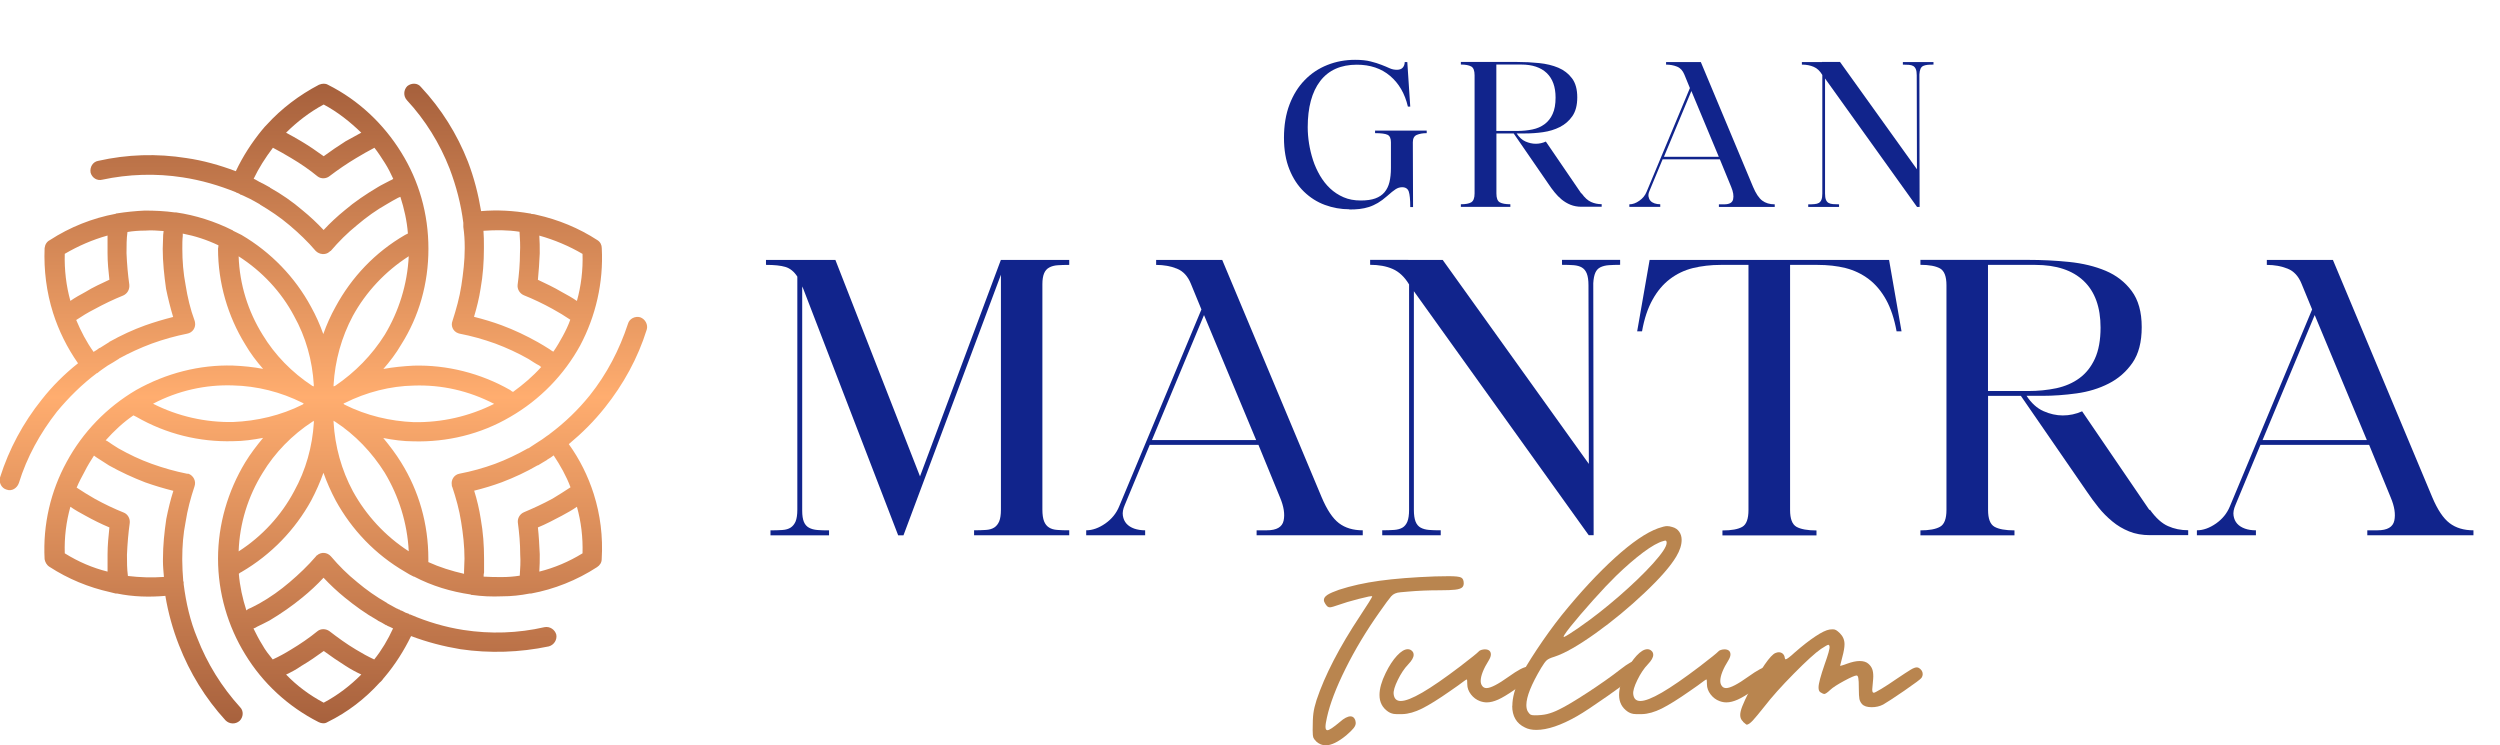
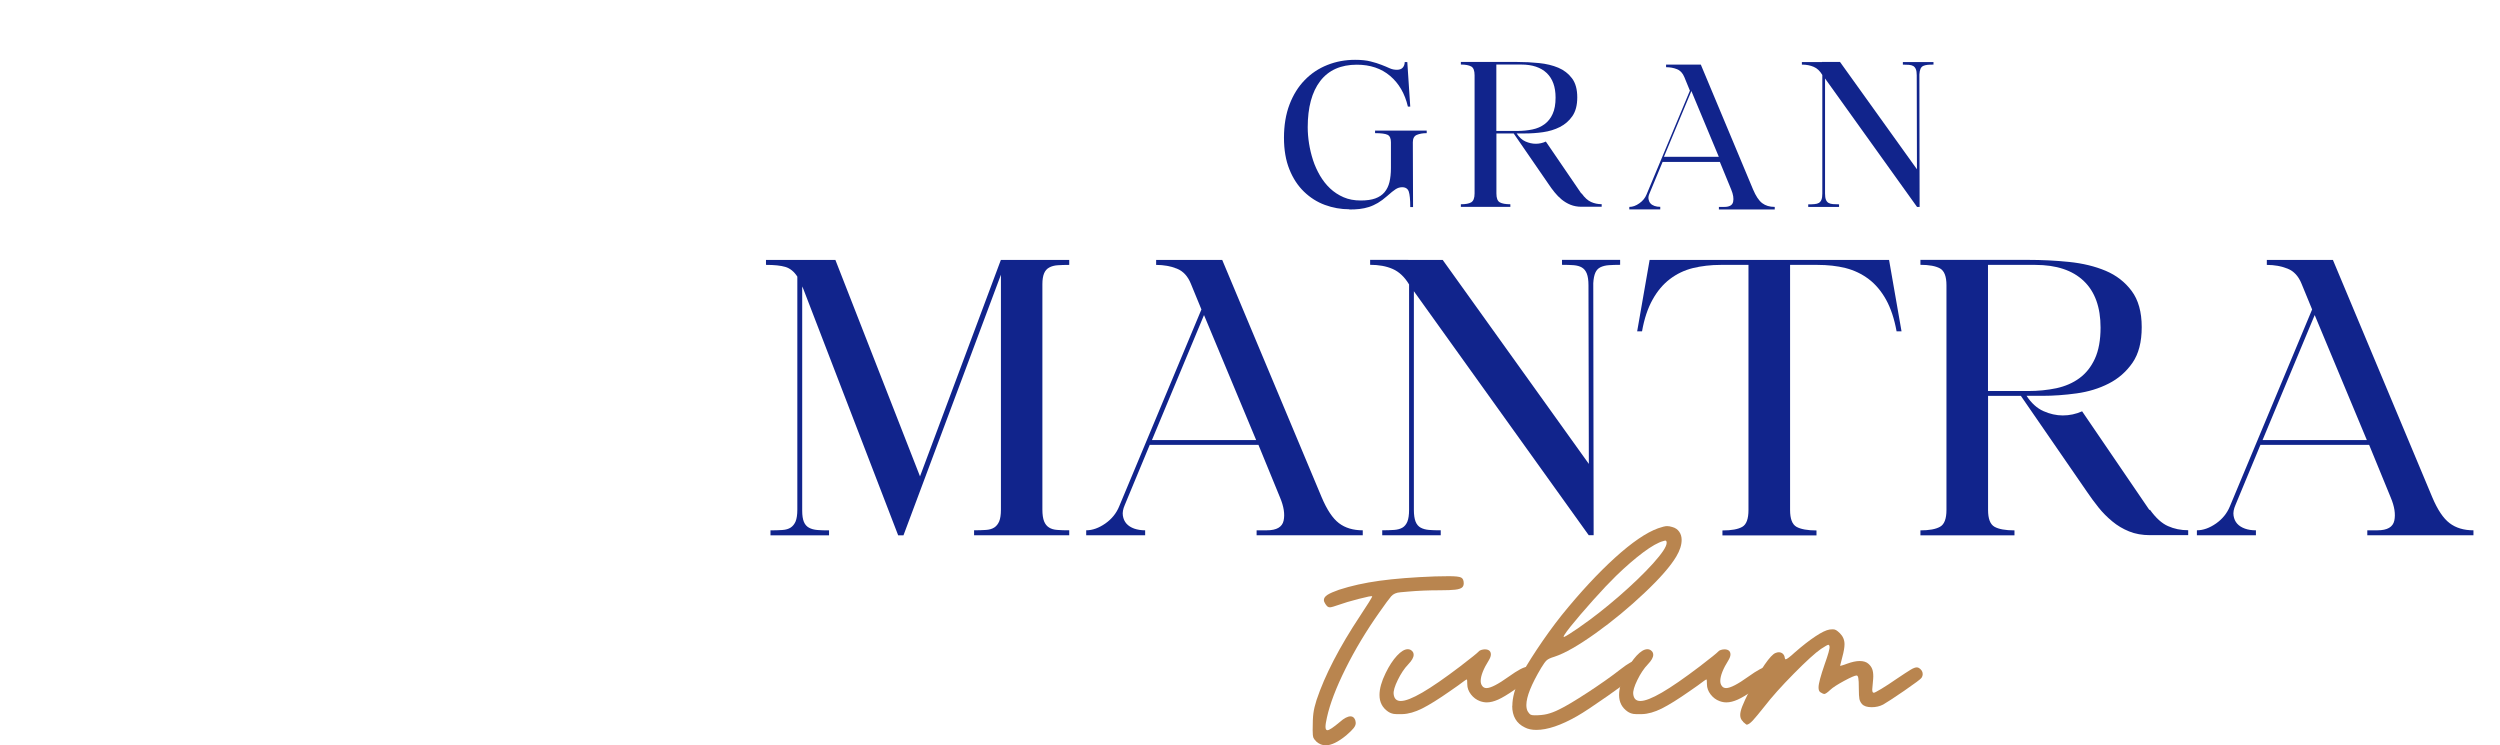
<svg xmlns="http://www.w3.org/2000/svg" id="Capa_2" viewBox="0 0 338.91 101.04">
  <defs>
    <style>.cls-1{fill:#b9854f;}.cls-2{fill:#11248c;}.cls-3{fill:url(#Degradado_sin_nombre_22);}</style>
    <linearGradient id="Degradado_sin_nombre_22" x1="43.87" y1="98.1" x2="43.87" y2="11.35" gradientTransform="matrix(1, 0, 0, 1, 0, 0)" gradientUnits="userSpaceOnUse">
      <stop offset="0" stop-color="#a7613d" />
      <stop offset=".51" stop-color="#ffad6f" />
      <stop offset="1" stop-color="#a6603c" />
    </linearGradient>
  </defs>
-   <path class="cls-3" d="M9.54,40.79c.64-.45,1.34-.83,2.04-1.21,1.02-.64,2.17-1.15,3.25-1.66-.13-1.15-.25-2.36-.25-3.57v-2.42c-2.04,.57-3.95,1.4-5.8,2.48-.06,2.17,.19,4.33,.76,6.37h0Zm4.33-16.43c-.7,.19-1.4-.25-1.59-.96-.13-.76,.32-1.47,1.02-1.59,3.95-.89,7.96-1.02,11.98-.38,2.23,.32,4.52,.96,6.69,1.78,.96-2.04,2.17-3.89,3.57-5.61l.06-.06c.19-.25,.38-.45,.57-.64,1.97-2.17,4.4-4.01,7.07-5.41,.45-.19,.89-.19,1.21,0,4.2,2.1,7.58,5.35,9.94,9.17,2.42,3.89,3.69,8.34,3.69,13.06s-1.27,9.17-3.69,12.99c-.7,1.21-1.53,2.29-2.42,3.31,1.34-.25,2.74-.38,4.08-.45,4.52-.13,9.11,1.02,13.12,3.31,.13,.13,.25,.19,.38,.25,1.4-1.02,2.68-2.1,3.82-3.38-.13-.06-.19-.13-.25-.19-.51-.25-.96-.57-1.47-.89h0c-1.46-.83-2.99-1.53-4.52-2.1-1.59-.57-3.18-1.02-4.84-1.34h0c-.06,0-.13-.06-.19-.06-.7-.25-1.02-1.02-.76-1.66,.51-1.59,.96-3.18,1.21-4.84,.25-1.66,.45-3.31,.45-4.97h0v-.19h0c0-.96-.06-1.85-.19-2.74v-.06h0v-.06h0v-.06h0v-.38c-.32-2.55-.96-4.97-1.85-7.33-1.34-3.44-3.31-6.62-5.8-9.3-.51-.57-.45-1.4,.06-1.91,.57-.45,1.4-.45,1.85,.13,2.74,2.93,4.9,6.37,6.37,10.13,.83,2.17,1.4,4.4,1.78,6.69,2.23-.19,4.4-.06,6.62,.32,.06,0,.13,0,.19,.06,.25,0,.51,.06,.76,.13,2.87,.64,5.67,1.78,8.22,3.44,.38,.25,.57,.64,.57,1.08h0c.25,4.65-.83,9.24-2.93,13.19-2.17,3.95-5.41,7.33-9.49,9.68-4.01,2.36-8.6,3.44-13.12,3.31-1.34,0-2.74-.19-4.08-.45,.89,1.08,1.72,2.17,2.42,3.31,2.42,3.89,3.69,8.34,3.69,13.06v.45c1.53,.7,3.18,1.21,4.84,1.59v-.32c0-.57,.06-1.15,.06-1.72,0-1.72-.19-3.38-.45-4.97-.25-1.66-.7-3.25-1.21-4.78-.06-.06-.06-.19-.06-.25-.13-.7,.32-1.4,1.02-1.53,1.66-.32,3.25-.76,4.84-1.34,1.53-.57,2.99-1.27,4.46-2.1h.06c.51-.32,.96-.64,1.47-.96,.45-.25,.89-.64,1.4-.96,0,0,0-.06,.06-.06,2.04-1.53,3.82-3.25,5.41-5.22,2.29-2.87,4.01-6.18,5.16-9.68,.19-.7,.96-1.08,1.66-.89,.7,.25,1.08,1.02,.89,1.66-1.21,3.89-3.18,7.45-5.67,10.57-1.47,1.85-3.06,3.44-4.9,4.97,1.47,2.04,2.61,4.33,3.38,6.75,.89,2.8,1.27,5.8,1.08,8.85,0,.45-.25,.83-.64,1.08-2.74,1.78-5.8,2.99-8.92,3.57h-.19c-1.27,.25-2.48,.38-3.76,.38-1.4,.06-2.74,0-4.08-.19h-.06q-.06,0-.13-.06c-2.61-.38-5.22-1.15-7.64-2.42h-.06c-.38-.19-.76-.38-1.15-.64-4.08-2.36-7.26-5.73-9.43-9.68-.64-1.21-1.21-2.48-1.66-3.76-.45,1.27-1.02,2.55-1.66,3.76-2.17,3.95-5.41,7.33-9.43,9.68-.13,.06-.25,.13-.38,.25,.13,1.66,.51,3.38,1.02,4.97,.06-.06,.19-.13,.25-.19,.51-.19,1.02-.51,1.53-.76h0c1.47-.83,2.8-1.78,4.08-2.87,1.27-1.08,2.48-2.23,3.57-3.5,.06-.06,.06-.13,.13-.13,.57-.51,1.4-.45,1.91,.13,1.08,1.27,2.23,2.42,3.57,3.5,1.21,1.02,2.55,1.97,4.01,2.8l.06,.06c.45,.25,.83,.45,1.27,.7h.06l.06,.06h.06l.06,.06h.13v.06h.06l.06,.06c.25,.06,.45,.19,.7,.32h0c.19,.06,.32,.13,.51,.19v.06h.13c2.36,1.02,4.78,1.72,7.2,2.1,3.69,.57,7.39,.45,11.02-.38,.7-.13,1.4,.32,1.59,1.02,.13,.7-.32,1.4-1.02,1.59-3.95,.83-8.03,.96-11.98,.38-2.29-.38-4.52-.96-6.69-1.78-.96,1.97-2.17,3.89-3.63,5.61l-.06,.06c-.13,.19-.32,.45-.57,.64-1.97,2.17-4.33,4.01-7.07,5.35-.38,.25-.83,.19-1.21,0-4.14-2.1-7.58-5.29-9.94-9.17-2.36-3.82-3.69-8.34-3.69-12.99s1.34-9.17,3.69-13.06c.7-1.15,1.53-2.23,2.42-3.31-1.34,.25-2.68,.45-4.08,.45-4.52,.13-9.04-.96-13.12-3.31l-.38-.19c-1.4,.96-2.61,2.1-3.76,3.38,.06,.06,.19,.06,.25,.13,.45,.32,.96,.64,1.47,.96h0c1.47,.83,2.93,1.53,4.52,2.1,1.59,.57,3.18,1.02,4.78,1.34h.19c.7,.25,1.08,1.02,.83,1.72-.51,1.53-.96,3.18-1.21,4.84-.32,1.59-.45,3.25-.45,4.97h0v.19h0c0,.89,.06,1.85,.13,2.74h0v.06h0v.06h0l.06,.06v.32h0c.32,2.55,.89,5.03,1.85,7.33,1.34,3.44,3.31,6.62,5.8,9.36,.51,.51,.45,1.34-.06,1.85-.57,.51-1.4,.45-1.91-.06-2.74-2.99-4.84-6.43-6.31-10.19-.83-2.1-1.47-4.4-1.85-6.69-2.17,.19-4.4,.13-6.56-.32h-.19l-.76-.19c-2.87-.64-5.67-1.78-8.22-3.44-.38-.25-.57-.64-.64-1.02h0c-.25-4.71,.83-9.24,2.99-13.19,2.17-4.01,5.41-7.39,9.43-9.75,4.08-2.29,8.6-3.44,13.12-3.31,1.4,.06,2.74,.19,4.08,.45-.89-1.02-1.72-2.1-2.42-3.31-2.36-3.82-3.69-8.34-3.69-12.99,0-.06,.06-.25,.06-.45-1.59-.76-3.18-1.27-4.84-1.59v.32c-.06,.51-.06,1.08-.06,1.72,0,1.66,.13,3.31,.45,4.97,.25,1.59,.64,3.25,1.21,4.78,0,.06,.06,.13,.06,.25,.13,.7-.32,1.4-1.08,1.53-1.59,.32-3.18,.76-4.78,1.34-1.53,.57-3.06,1.27-4.46,2.04,0,.06-.06,.06-.06,.06-.51,.32-1.02,.64-1.47,.89-.45,.32-.96,.64-1.4,1.02h-.06c-2.04,1.53-3.82,3.31-5.41,5.22-2.29,2.93-4.08,6.18-5.16,9.68-.25,.7-.96,1.15-1.66,.89-.7-.19-1.08-.96-.89-1.66,1.21-3.82,3.12-7.39,5.67-10.57,1.4-1.78,3.06-3.44,4.9-4.9-1.47-2.1-2.61-4.4-3.38-6.82-.89-2.8-1.27-5.8-1.15-8.79,.06-.51,.32-.89,.7-1.08,2.74-1.78,5.8-2.99,8.92-3.57,.06-.06,.13-.06,.19-.06,1.21-.19,2.48-.32,3.76-.38,1.34,0,2.74,.06,4.08,.25h.19c2.61,.38,5.22,1.21,7.64,2.42,0,0,.06,0,.06,.06,.38,.19,.76,.38,1.15,.57,4.01,2.36,7.26,5.73,9.43,9.75,.64,1.15,1.21,2.42,1.66,3.69,.45-1.27,1.02-2.55,1.66-3.69,2.17-4.01,5.35-7.39,9.43-9.75l.38-.19c-.13-1.72-.51-3.38-1.02-4.97-.13,.06-.19,.06-.32,.13-.45,.25-.96,.51-1.47,.83h0c-1.47,.83-2.8,1.78-4.08,2.87-1.34,1.08-2.48,2.23-3.57,3.5-.06,0-.13,.06-.19,.13-.51,.45-1.34,.38-1.85-.13-1.08-1.27-2.29-2.42-3.57-3.5-1.27-1.08-2.61-1.97-4.01-2.8,0-.06-.06-.06-.06-.06-.45-.25-.89-.51-1.27-.7h-.06v-.06h-.13v-.06h-.13v-.06h-.06l-.13-.06h0c-.25-.13-.51-.25-.7-.32h-.06c-.13-.13-.32-.19-.45-.25h-.06s-.06,0-.06-.06c-2.36-.96-4.78-1.66-7.26-2.04-3.63-.57-7.39-.45-10.96,.32h0Zm20.51-.13c.32,.13,.57,.32,.83,.45h.06l.06,.06h0c.45,.19,.83,.45,1.21,.64,0,0,.06,0,.06,.06,1.59,.89,3.06,1.91,4.4,3.06,1.02,.83,1.97,1.72,2.87,2.68,.89-.96,1.85-1.85,2.87-2.68,1.34-1.15,2.87-2.17,4.46-3.12h0c.51-.32,1.08-.57,1.66-.89,.13-.06,.32-.13,.45-.25-.32-.7-.7-1.47-1.15-2.17-.45-.7-.89-1.4-1.4-2.04-.83,.45-1.66,.89-2.48,1.4-1.27,.76-2.48,1.59-3.57,2.42-.45,.38-1.15,.45-1.66,.06-1.08-.89-2.29-1.72-3.57-2.48-.83-.51-1.66-.96-2.48-1.4-1.02,1.34-1.91,2.74-2.61,4.2h0Zm12.36,30.38l-.19,.13,.19,.13c2.93,1.47,6.18,2.23,9.36,2.36,3.76,.06,7.45-.76,10.89-2.48-3.44-1.78-7.13-2.61-10.89-2.48-3.18,.06-6.43,.89-9.36,2.36h0Zm-5.54,.13l-.19-.13c-2.93-1.47-6.18-2.29-9.43-2.36-3.69-.13-7.45,.7-10.83,2.48,3.38,1.72,7.13,2.55,10.83,2.48,3.25-.13,6.5-.89,9.43-2.36l.19-.13Zm-8.85-20c.13,3.82,1.27,7.45,3.25,10.64,1.66,2.74,3.95,5.1,6.75,6.94l.19,.06v-.19c-.19-3.31-1.08-6.5-2.68-9.36-1.72-3.25-4.33-6.05-7.52-8.09h0Zm13.06,17.58c2.74-1.85,5.03-4.2,6.75-6.94,1.91-3.18,3.06-6.82,3.25-10.64-3.18,2.04-5.8,4.84-7.58,8.09-1.53,2.87-2.42,6.05-2.61,9.36v.19l.19-.06Zm3.57-34.33c-1.53-1.47-3.18-2.8-5.1-3.82-1.91,1.02-3.63,2.36-5.1,3.82,.7,.38,1.4,.76,2.04,1.15,1.08,.64,2.1,1.34,3.06,2.04,.96-.7,1.97-1.4,2.99-2.04,.7-.38,1.4-.76,2.1-1.15h0Zm16.56,13.31c.06,.7,.06,1.4,.06,2.04v.13h0v.06h0v.19c0,1.78-.13,3.63-.45,5.41-.19,1.27-.51,2.55-.89,3.82,1.27,.32,2.55,.7,3.76,1.15,1.72,.64,3.31,1.4,4.9,2.29h0c.57,.32,1.08,.64,1.59,.96,.19,.13,.32,.25,.51,.32,.45-.64,.89-1.4,1.27-2.1,.38-.7,.76-1.47,1.02-2.23-.76-.51-1.59-1.02-2.42-1.47-1.27-.7-2.61-1.34-3.89-1.85-.57-.25-.89-.83-.83-1.4,.19-1.4,.32-2.87,.32-4.33,.06-.96,0-1.97-.06-2.87-1.59-.25-3.25-.25-4.9-.13h0Zm-20.13,25.86l-.19-.13v.19c.19,3.31,1.08,6.5,2.61,9.36,1.78,3.25,4.4,6.11,7.58,8.15-.19-3.82-1.34-7.45-3.25-10.64-1.72-2.74-4.01-5.16-6.75-6.94h0Zm32.8-16.37c.57-2.04,.83-4.2,.76-6.37-1.85-1.08-3.82-1.91-5.86-2.48,.06,.76,.06,1.59,.06,2.42-.06,1.21-.13,2.42-.25,3.57,1.08,.51,2.17,1.02,3.25,1.66,.7,.38,1.4,.76,2.04,1.21h0Zm-3.18,20.96c-.25,.19-.51,.38-.76,.51h-.06v.06c-.45,.25-.83,.51-1.27,.76h-.06c-1.53,.89-3.18,1.66-4.84,2.29-1.21,.45-2.48,.83-3.76,1.15,.38,1.21,.7,2.55,.89,3.82,.32,1.78,.45,3.57,.45,5.41v1.85c-.06,.19-.06,.38-.06,.57,.83,.06,1.66,.06,2.48,.06s1.59-.06,2.42-.19c.06-.96,.13-1.91,.06-2.87,0-1.47-.13-2.93-.32-4.33-.06-.57,.25-1.15,.83-1.4,1.21-.51,2.61-1.15,3.89-1.85,.83-.51,1.66-1.02,2.42-1.53-.57-1.53-1.4-2.99-2.29-4.33h0Zm-32.49-4.52v-.19l-.19,.13c-2.74,1.78-5.1,4.2-6.75,6.94-1.97,3.18-3.12,6.82-3.25,10.64,3.18-2.04,5.8-4.9,7.52-8.15,1.59-2.87,2.48-6.05,2.68-9.36h0Zm30.57,20.26c2.04-.51,4.01-1.34,5.86-2.48,.06-2.17-.19-4.27-.76-6.31-.64,.45-1.34,.83-2.04,1.21-1.08,.57-2.17,1.15-3.25,1.59,.13,1.15,.19,2.42,.25,3.63,0,.83,0,1.59-.06,2.36h0Zm-19.81,7.71c-.25-.13-.51-.25-.83-.38v-.06h-.13c-.38-.25-.76-.45-1.15-.64,0-.06-.06-.06-.06-.06-1.59-.89-3.06-1.97-4.4-3.06-1.02-.83-1.97-1.72-2.87-2.68-.89,.96-1.85,1.85-2.87,2.68-1.4,1.15-2.87,2.17-4.46,3.12h0c-.51,.25-1.08,.57-1.66,.83-.19,.13-.32,.19-.51,.25,.38,.76,.76,1.53,1.21,2.23,.38,.7,.89,1.34,1.4,1.97,.83-.38,1.66-.83,2.48-1.34,1.27-.76,2.48-1.59,3.57-2.48,.45-.38,1.15-.38,1.66,0,1.08,.83,2.29,1.72,3.57,2.48,.83,.51,1.66,.96,2.48,1.34,1.02-1.27,1.85-2.68,2.55-4.2h0Zm-14.52,6.24c1.47,1.53,3.18,2.8,5.1,3.82,1.91-1.02,3.57-2.29,5.1-3.82-.7-.32-1.4-.7-2.1-1.15-1.02-.64-2.04-1.34-2.99-2.04-.96,.7-1.97,1.4-3.06,2.04-.64,.45-1.34,.83-2.04,1.15h0Zm-16.56-13.25c-.06-.7-.13-1.4-.13-2.1h0v-.13h0v-.19c0-1.85,.19-3.63,.45-5.41,.25-1.27,.57-2.61,.96-3.82-1.27-.32-2.55-.7-3.82-1.15-1.66-.64-3.31-1.4-4.9-2.29v0c-.51-.32-1.02-.64-1.59-1.02-.13-.06-.25-.19-.45-.32-.45,.7-.89,1.4-1.27,2.17-.38,.7-.76,1.4-1.08,2.17,.76,.51,1.59,1.02,2.48,1.53,1.27,.7,2.61,1.34,3.89,1.85,.51,.19,.89,.76,.83,1.4-.19,1.34-.32,2.87-.38,4.33,0,.96,0,1.91,.13,2.87,1.59,.19,3.25,.25,4.9,.13h0Zm-12.68-9.49c-.57,2.04-.83,4.14-.76,6.31,1.85,1.15,3.76,1.97,5.8,2.48v-2.36c0-1.21,.13-2.48,.25-3.63-1.08-.45-2.23-1.02-3.25-1.59-.7-.38-1.4-.76-2.04-1.21h0Zm3.18-21.02c.25-.13,.51-.32,.76-.51h.06c.38-.25,.83-.51,1.21-.76q.06,0,.06-.06c1.59-.89,3.25-1.66,4.84-2.23,1.27-.45,2.55-.83,3.82-1.15-.38-1.27-.7-2.55-.96-3.82-.25-1.78-.45-3.63-.45-5.41,0-.64,.06-1.21,.06-1.91,0-.13,.06-.32,.06-.51-.83-.06-1.66-.13-2.48-.06-.83,0-1.66,.06-2.42,.19-.13,.89-.13,1.91-.13,2.87,.06,1.47,.19,2.93,.38,4.27,.06,.64-.25,1.21-.83,1.47-1.27,.51-2.61,1.15-3.89,1.85-.89,.45-1.72,.96-2.48,1.47,.64,1.53,1.4,2.99,2.36,4.33h0Z" />
  <g>
    <path class="cls-2" d="M182.92,28.37c-1.15,0-2.25-.2-3.31-.59s-2-.99-2.83-1.79c-.83-.8-1.49-1.8-1.98-3.02-.49-1.21-.74-2.64-.74-4.3s.25-3.19,.75-4.5c.5-1.31,1.19-2.42,2.06-3.31,.87-.9,1.89-1.58,3.07-2.05,1.18-.47,2.43-.7,3.76-.7,.84,0,1.55,.07,2.11,.22,.57,.14,1.06,.3,1.47,.46,.41,.16,.78,.31,1.1,.46s.66,.21,1,.21,.62-.1,.79-.3c.17-.2,.26-.45,.26-.75h.35l.4,6.04h-.32c-.41-1.76-1.22-3.15-2.41-4.16s-2.7-1.52-4.51-1.52c-2.17,0-3.83,.74-4.96,2.21-1.13,1.47-1.7,3.57-1.7,6.28,0,.7,.06,1.43,.18,2.2,.12,.76,.3,1.51,.54,2.25,.24,.74,.56,1.43,.94,2.09,.39,.66,.84,1.24,1.37,1.74,.53,.5,1.14,.9,1.83,1.2,.69,.3,1.47,.44,2.33,.44,.79,0,1.45-.09,1.97-.28,.52-.19,.94-.47,1.25-.84,.31-.37,.54-.83,.67-1.37,.13-.55,.2-1.18,.2-1.9v-3.5c0-.52-.15-.86-.44-1.01-.3-.15-.87-.23-1.71-.23v-.35h7v.35c-.52,0-.97,.08-1.33,.23-.37,.15-.55,.49-.55,1.01l.03,8.78h-.38c0-1.01-.07-1.71-.2-2.1s-.44-.59-.9-.59c-.31,0-.6,.09-.88,.27s-.67,.49-1.17,.94c-.43,.38-.84,.68-1.24,.92-.4,.23-.8,.42-1.21,.55-.41,.13-.84,.22-1.27,.27s-.9,.07-1.4,.07Z" />
    <path class="cls-2" d="M198.04,27.69c.63,0,1.1-.08,1.4-.26s.46-.57,.46-1.2V10.21c0-.63-.15-1.03-.46-1.2-.31-.17-.77-.26-1.4-.26v-.35h7.65c1.01,0,1.99,.05,2.96,.15,.97,.1,1.84,.31,2.6,.63,.76,.32,1.38,.8,1.86,1.44,.48,.64,.71,1.5,.71,2.57s-.22,1.91-.66,2.55c-.44,.64-1.01,1.13-1.7,1.48-.69,.35-1.45,.58-2.29,.7-.83,.12-1.65,.17-2.44,.17h-1.13c.34,.52,.74,.89,1.2,1.09s.92,.31,1.39,.31,.94-.1,1.37-.3l4.8,7.03h.05c.41,.58,.84,.96,1.28,1.16,.44,.2,.92,.3,1.44,.3v.35h-2.72c-.56,0-1.05-.09-1.5-.27s-.84-.42-1.2-.71c-.36-.3-.69-.63-.98-1-.3-.37-.57-.74-.82-1.12l-4.71-6.84h-2.34v8.14c0,.63,.15,1.03,.46,1.2,.3,.17,.78,.26,1.43,.26v.35h-6.71v-.35Zm7.68-9.94c.72,0,1.39-.07,2.02-.2s1.18-.37,1.64-.71,.84-.8,1.1-1.39c.27-.58,.4-1.32,.4-2.22,0-1.46-.4-2.56-1.2-3.33-.8-.76-1.95-1.15-3.46-1.15h-3.37v9h2.86Z" />
-     <path class="cls-2" d="M220.88,28.05v-.35c.45,0,.9-.16,1.36-.49,.46-.32,.79-.73,.98-1.21l5.87-14.06-.75-1.83c-.22-.54-.55-.9-1-1.08-.45-.18-.94-.27-1.48-.27v-.35h4.71l7.08,16.92c.38,.9,.79,1.52,1.24,1.86,.45,.34,1.01,.51,1.7,.51v.35h-7.57v-.35h.73c.7,0,1.1-.23,1.2-.69,.1-.46,.01-1.01-.26-1.66l-1.54-3.75h-7.76l-1.78,4.28c-.13,.29-.17,.54-.13,.77,.04,.22,.12,.41,.26,.57,.13,.15,.32,.27,.55,.35s.49,.12,.78,.12v.35h-4.2Zm4.69-6.79h7.44l-3.72-8.92-3.72,8.92Z" />
+     <path class="cls-2" d="M220.88,28.05c.45,0,.9-.16,1.36-.49,.46-.32,.79-.73,.98-1.21l5.87-14.06-.75-1.83c-.22-.54-.55-.9-1-1.08-.45-.18-.94-.27-1.48-.27v-.35h4.71l7.08,16.92c.38,.9,.79,1.52,1.24,1.86,.45,.34,1.01,.51,1.7,.51v.35h-7.57v-.35h.73c.7,0,1.1-.23,1.2-.69,.1-.46,.01-1.01-.26-1.66l-1.54-3.75h-7.76l-1.78,4.28c-.13,.29-.17,.54-.13,.77,.04,.22,.12,.41,.26,.57,.13,.15,.32,.27,.55,.35s.49,.12,.78,.12v.35h-4.2Zm4.69-6.79h7.44l-3.72-8.92-3.72,8.92Z" />
    <path class="cls-2" d="M246.99,8.4h2.45l10.43,14.55-.03-12.74c0-.36-.04-.64-.12-.83-.08-.2-.2-.34-.35-.43-.15-.09-.35-.14-.58-.16s-.51-.03-.83-.03v-.35h4.15v.35c-.31,0-.58,0-.81,.03s-.43,.07-.59,.15c-.16,.08-.28,.21-.36,.39-.08,.18-.13,.43-.15,.75l.03,17.97h-.35l-12.47-17.41v15.6c0,.36,.04,.64,.12,.84,.08,.2,.2,.34,.36,.43,.16,.09,.36,.14,.59,.16,.23,.02,.51,.03,.83,.03v.35h-4.18v-.35c.32,0,.61,0,.85-.03,.24-.02,.44-.07,.59-.16,.15-.09,.27-.23,.35-.43,.08-.2,.12-.48,.12-.84V10.16c-.32-.54-.71-.91-1.17-1.1-.46-.2-.99-.3-1.6-.3v-.35h2.72Z" />
  </g>
  <g>
    <path class="cls-2" d="M103.83,35.24h9.42l11.47,29.34,10.96-29.34h9.27v.67c-.61,0-1.14,.02-1.59,.05-.44,.03-.82,.14-1.13,.31s-.54,.43-.69,.79c-.15,.36-.23,.84-.23,1.46v30.56c0,.68,.08,1.21,.23,1.59,.15,.38,.38,.66,.67,.84,.29,.19,.67,.3,1.13,.33,.46,.04,1,.05,1.61,.05v.67h-12.9v-.67c.61,0,1.15-.02,1.61-.05,.46-.03,.84-.14,1.13-.33,.29-.19,.51-.47,.67-.84,.15-.38,.23-.9,.23-1.59v-31.84l-13.21,35.33h-.72l-12.85-33.38c-.03-.07-.06-.13-.08-.18-.02-.05-.04-.11-.08-.18v30.41c0,.65,.08,1.15,.23,1.51,.15,.36,.38,.62,.69,.79s.68,.27,1.13,.31c.44,.04,.97,.05,1.59,.05v.67h-7.94v-.67c.61,0,1.15-.02,1.61-.05,.46-.03,.84-.14,1.13-.33,.29-.19,.51-.47,.67-.84,.15-.38,.23-.9,.23-1.59v-31.59c-.44-.68-.98-1.12-1.61-1.31-.63-.19-1.51-.28-2.64-.28v-.67Z" />
    <path class="cls-2" d="M147.25,72.56v-.67c.85,0,1.71-.31,2.59-.92,.87-.61,1.49-1.38,1.87-2.3l11.16-26.72-1.43-3.48c-.41-1.02-1.04-1.71-1.89-2.05-.85-.34-1.79-.51-2.82-.51v-.67h8.96l13.47,32.15c.72,1.71,1.5,2.88,2.35,3.53s1.93,.97,3.23,.97v.67h-14.39v-.67h1.38c1.33,0,2.09-.44,2.28-1.31,.19-.87,.03-1.92-.49-3.15l-2.92-7.12h-14.74l-3.38,8.14c-.24,.55-.33,1.03-.26,1.46,.07,.43,.23,.79,.49,1.08,.26,.29,.61,.51,1.05,.67,.44,.15,.94,.23,1.48,.23v.67h-7.99Zm8.91-12.9h14.13l-7.07-16.95-7.06,16.95Z" />
    <path class="cls-2" d="M190.92,35.24h4.66l19.81,27.65-.05-24.22c0-.68-.08-1.21-.23-1.59-.15-.38-.38-.65-.67-.82s-.66-.27-1.1-.31c-.44-.03-.97-.05-1.59-.05v-.67h7.88v.67c-.58,0-1.09,.02-1.54,.05-.44,.03-.82,.13-1.13,.28-.31,.15-.54,.4-.69,.74-.15,.34-.25,.82-.28,1.43l.05,34.15h-.67l-23.7-33.07v29.64c0,.68,.08,1.21,.23,1.59,.15,.38,.38,.65,.69,.82,.31,.17,.68,.27,1.13,.31,.44,.04,.97,.05,1.59,.05v.67h-7.93v-.67c.61,0,1.15-.02,1.61-.05,.46-.03,.84-.14,1.13-.31s.51-.44,.67-.82c.15-.38,.23-.9,.23-1.59v-30.56c-.61-1.02-1.36-1.72-2.23-2.1-.87-.38-1.89-.56-3.05-.56v-.67h5.17Z" />
    <path class="cls-2" d="M221.94,44.92l1.69-9.68h32.46l1.69,9.68h-.67c-.31-1.71-.79-3.14-1.43-4.3-.65-1.16-1.43-2.09-2.36-2.79s-1.96-1.19-3.12-1.49c-1.16-.29-2.44-.43-3.84-.43h-3.69v33.23c0,1.2,.29,1.95,.87,2.28,.58,.32,1.48,.49,2.71,.49v.67h-12.75v-.67c1.23,0,2.12-.16,2.69-.49,.56-.32,.84-1.08,.84-2.28V35.91h-3.74c-1.37,0-2.63,.15-3.79,.43-1.16,.29-2.2,.79-3.12,1.49-.92,.7-1.71,1.63-2.35,2.79-.65,1.16-1.13,2.59-1.43,4.3h-.67Z" />
    <path class="cls-2" d="M260.34,71.9c1.19,0,2.08-.16,2.66-.49,.58-.32,.87-1.08,.87-2.28v-30.46c0-1.19-.29-1.95-.87-2.28-.58-.32-1.47-.49-2.66-.49v-.67h14.54c1.91,0,3.79,.09,5.63,.28,1.84,.19,3.49,.59,4.94,1.2,1.45,.61,2.63,1.53,3.53,2.74,.9,1.21,1.36,2.84,1.36,4.89s-.42,3.63-1.25,4.84c-.84,1.21-1.91,2.15-3.23,2.82-1.31,.67-2.76,1.11-4.35,1.33-1.59,.22-3.13,.33-4.63,.33h-2.15c.65,.99,1.41,1.68,2.28,2.07,.87,.39,1.75,.59,2.64,.59s1.79-.19,2.61-.56l9.11,13.36h.1c.78,1.09,1.59,1.83,2.43,2.2,.84,.38,1.75,.56,2.74,.56v.67h-5.17c-1.06,0-2.01-.17-2.84-.51-.84-.34-1.6-.79-2.28-1.36-.68-.56-1.31-1.19-1.87-1.89-.56-.7-1.08-1.41-1.56-2.12l-8.96-13h-4.45v15.46c0,1.2,.29,1.95,.87,2.28s1.49,.49,2.71,.49v.67h-12.75v-.67Zm14.59-18.89c1.37,0,2.64-.13,3.84-.38,1.19-.26,2.24-.71,3.12-1.36,.89-.65,1.59-1.53,2.1-2.64,.51-1.11,.77-2.52,.77-4.22,0-2.76-.76-4.87-2.28-6.32-1.52-1.45-3.71-2.18-6.58-2.18h-6.4v17.1h5.43Z" />
    <path class="cls-2" d="M297.82,72.56v-.67c.85,0,1.71-.31,2.59-.92,.87-.61,1.49-1.38,1.87-2.3l11.16-26.72-1.43-3.48c-.41-1.02-1.04-1.71-1.89-2.05-.85-.34-1.79-.51-2.82-.51v-.67h8.96l13.46,32.15c.72,1.71,1.5,2.88,2.36,3.53,.85,.65,1.93,.97,3.23,.97v.67h-14.39v-.67h1.38c1.33,0,2.09-.44,2.28-1.31s.03-1.92-.49-3.15l-2.92-7.12h-14.74l-3.38,8.14c-.24,.55-.33,1.03-.26,1.46,.07,.43,.23,.79,.49,1.08,.26,.29,.61,.51,1.05,.67s.94,.23,1.49,.23v.67h-7.99Zm8.91-12.9h14.13l-7.07-16.95-7.07,16.95Z" />
  </g>
  <g>
    <path class="cls-1" d="M178.05,99.98c-.07-.15-.1-.49-.1-.99,0-1.01,.03-1.78,.1-2.3,.07-.52,.21-1.12,.43-1.8,1.12-3.35,3.09-7.16,5.92-11.43,.44-.66,.83-1.26,1.16-1.79,.33-.53,.48-.8,.46-.83-.07-.07-.68,.05-1.83,.35-1.16,.3-2.03,.56-2.63,.78-.68,.24-1.1,.36-1.26,.36-.13,0-.24-.03-.33-.1-.09-.07-.19-.19-.3-.36-.13-.2-.2-.37-.2-.53,0-.26,.17-.5,.5-.71,.33-.21,.85-.43,1.55-.68,1.63-.53,3.46-.94,5.5-1.22s4.54-.48,7.52-.59c.51-.02,1.13-.03,1.88-.03,.86,0,1.41,.06,1.65,.18s.36,.38,.36,.78c0,.26-.08,.46-.25,.59-.17,.13-.47,.23-.91,.28-.44,.05-1.12,.08-2.05,.08-1.56,0-2.97,.06-4.23,.17-.2,.02-.58,.05-1.14,.1-.56,.04-.98,.23-1.25,.54-.28,.32-.81,1.04-1.6,2.17-1.76,2.49-3.29,5.03-4.58,7.62-1.29,2.59-2.13,4.8-2.53,6.62-.13,.57-.2,1-.2,1.29,0,.31,.09,.46,.26,.46,.24,0,.8-.37,1.69-1.12,.57-.51,1.06-.76,1.45-.76,.29,0,.5,.17,.63,.5,.04,.18,.07,.31,.07,.4,0,.22-.09,.45-.28,.69-.19,.24-.52,.57-1.01,.99-1.1,.9-2.03,1.35-2.78,1.35-.46,0-.88-.17-1.26-.5-.22-.22-.36-.41-.43-.56Z" />
    <path class="cls-1" d="M188.91,96.77c-.25-.04-.5-.14-.74-.3-.77-.53-1.16-1.28-1.16-2.25,0-.86,.28-1.85,.83-2.97,.48-.99,1-1.78,1.54-2.36,.54-.58,1.03-.88,1.47-.88,.22,0,.41,.08,.56,.23,.15,.13,.23,.31,.23,.53,0,.35-.24,.78-.73,1.29-.53,.55-1,1.26-1.42,2.12-.42,.86-.61,1.5-.56,1.92,.07,.62,.39,.93,.96,.93,.64,0,1.61-.38,2.92-1.14,1.31-.76,3.02-1.94,5.14-3.55,1.5-1.15,2.33-1.82,2.51-2.02,.07-.09,.18-.16,.35-.21s.33-.08,.48-.08c.26,0,.47,.06,.61,.18,.14,.12,.21,.29,.21,.51s-.09,.47-.26,.76c-.75,1.19-1.12,2.14-1.12,2.84,0,.26,.07,.49,.2,.66,.13,.2,.33,.3,.59,.3,.57,0,1.57-.52,3.01-1.55,1.23-.88,2.06-1.32,2.48-1.32,.29,0,.5,.2,.63,.59,.04,.18,.07,.3,.07,.36,0,.22-.16,.47-.48,.76-.32,.29-.99,.77-2,1.45-.86,.59-1.57,1.02-2.13,1.27s-1.07,.38-1.54,.38c-.29,0-.59-.05-.93-.17-.48-.18-.89-.48-1.22-.91-.33-.43-.5-.89-.5-1.37,0-.44-.02-.66-.07-.66-.07,0-.46,.28-1.19,.83l-1.09,.76c-1.54,1.08-2.8,1.86-3.77,2.35-.97,.48-1.86,.74-2.68,.76-.55,.02-.95,.01-1.21-.03Z" />
    <path class="cls-1" d="M205.02,95.68c0-1.08,.33-2.32,.99-3.73,.44-.92,1.22-2.22,2.33-3.9,1.11-1.67,2.23-3.22,3.35-4.63,2.53-3.13,4.95-5.73,7.25-7.82,2.3-2.08,4.25-3.41,5.83-3.98,.57-.2,.98-.3,1.22-.3,.22,0,.46,.04,.73,.13,.4,.11,.7,.32,.92,.63,.22,.31,.33,.68,.33,1.12,0,.68-.24,1.43-.73,2.25-.77,1.3-2.2,2.94-4.3,4.92-2.09,1.98-4.3,3.81-6.62,5.47-2.33,1.66-4.19,2.73-5.6,3.19-.51,.15-.85,.31-1.04,.48s-.43,.5-.74,1.01c-1.34,2.25-2.02,3.93-2.02,5.06,0,.4,.08,.71,.23,.93,.13,.2,.25,.32,.36,.38,.11,.05,.29,.08,.53,.08,.64,0,1.2-.05,1.69-.17s1.04-.32,1.65-.63c.84-.4,2.13-1.17,3.88-2.31,1.75-1.15,3.23-2.19,4.44-3.14,1.01-.79,1.73-1.19,2.15-1.19,.2,0,.36,.08,.5,.23,.15,.2,.23,.38,.23,.53,0,.35-.28,.77-.83,1.26-.64,.53-1.91,1.46-3.8,2.79-1.9,1.33-3.27,2.24-4.13,2.73-2.2,1.26-4.05,1.88-5.55,1.88-.62,0-1.13-.11-1.55-.33-1.15-.55-1.72-1.53-1.72-2.94Zm9.12-10.67c1.7-1.17,3.47-2.56,5.32-4.16,1.85-1.61,3.39-3.09,4.63-4.46,1.23-1.37,1.85-2.3,1.85-2.81,0-.2-.07-.3-.2-.3l-.26,.07c-.68,.18-1.59,.69-2.73,1.54-1.13,.85-2.35,1.9-3.65,3.16-.86,.84-1.91,1.94-3.14,3.32-1.23,1.38-2.25,2.57-3.06,3.58-.8,1.01-1.09,1.48-.84,1.39,.26-.11,.96-.55,2.08-1.32Z" />
    <path class="cls-1" d="M221.39,96.77c-.25-.04-.5-.14-.74-.3-.77-.53-1.16-1.28-1.16-2.25,0-.86,.28-1.85,.83-2.97,.48-.99,1-1.78,1.54-2.36,.54-.58,1.03-.88,1.47-.88,.22,0,.41,.08,.56,.23,.15,.13,.23,.31,.23,.53,0,.35-.24,.78-.73,1.29-.53,.55-1,1.26-1.42,2.12s-.61,1.5-.56,1.92c.07,.62,.38,.93,.96,.93,.64,0,1.61-.38,2.92-1.14,1.31-.76,3.02-1.94,5.14-3.55,1.5-1.15,2.33-1.82,2.51-2.02,.07-.09,.18-.16,.35-.21s.32-.08,.48-.08c.26,0,.47,.06,.61,.18,.14,.12,.21,.29,.21,.51s-.09,.47-.26,.76c-.75,1.19-1.12,2.14-1.12,2.84,0,.26,.07,.49,.2,.66,.13,.2,.33,.3,.59,.3,.57,0,1.58-.52,3.01-1.55,1.23-.88,2.06-1.32,2.48-1.32,.29,0,.5,.2,.63,.59,.04,.18,.07,.3,.07,.36,0,.22-.16,.47-.48,.76-.32,.29-.99,.77-2,1.45-.86,.59-1.57,1.02-2.13,1.27-.56,.25-1.07,.38-1.54,.38-.29,0-.59-.05-.92-.17-.49-.18-.89-.48-1.22-.91-.33-.43-.5-.89-.5-1.37,0-.44-.02-.66-.07-.66-.07,0-.46,.28-1.19,.83l-1.09,.76c-1.54,1.08-2.8,1.86-3.77,2.35-.97,.48-1.86,.74-2.68,.76-.55,.02-.95,.01-1.21-.03Z" />
    <path class="cls-1" d="M236.31,97.83c-.26-.22-.4-.52-.4-.89,0-.31,.09-.71,.28-1.19,.19-.48,.49-1.14,.91-1.98,.79-1.54,1.5-2.77,2.13-3.68s1.12-1.44,1.47-1.57c.18-.07,.32-.1,.43-.1,.22,0,.41,.07,.56,.21,.15,.14,.24,.33,.26,.55,.02,.13,.07,.2,.13,.2s.21-.08,.43-.25c.22-.17,.5-.4,.83-.71,1.01-.88,1.93-1.6,2.76-2.15,.83-.55,1.47-.86,1.93-.93,.11-.02,.25-.03,.43-.03s.33,.04,.46,.12c.13,.08,.3,.21,.5,.41,.42,.42,.63,.91,.63,1.49,0,.44-.1,1.02-.3,1.75l-.3,1.19s.32-.05,.96-.3c.66-.24,1.22-.36,1.69-.36,.53,0,.94,.13,1.22,.4,.22,.2,.38,.42,.48,.68,.1,.25,.15,.59,.15,1.01,0,.15-.02,.47-.07,.96l-.07,.79c0,.18,.02,.3,.05,.36,.03,.07,.09,.1,.18,.1s.42-.18,1.01-.53c.58-.35,1.23-.77,1.93-1.26,1.01-.68,1.7-1.13,2.05-1.34s.63-.31,.83-.31c.04,0,.13,.02,.26,.07,.15,.09,.28,.2,.38,.35,.1,.14,.15,.3,.15,.48s-.05,.35-.17,.53c-.09,.15-.87,.73-2.33,1.74-1.46,1-2.42,1.62-2.86,1.87-.46,.24-.98,.36-1.55,.36-.62,0-1.06-.14-1.32-.43-.18-.2-.29-.42-.35-.68-.05-.25-.08-.74-.08-1.47,0-.68-.02-1.14-.07-1.37-.04-.23-.12-.35-.23-.35-.22,0-.78,.24-1.69,.73-.9,.49-1.53,.89-1.88,1.22-.4,.38-.67,.56-.83,.56-.09,0-.25-.08-.5-.23-.18-.11-.26-.33-.26-.66,0-.51,.28-1.55,.83-3.14,.48-1.34,.71-2.15,.66-2.41-.02-.15-.08-.23-.17-.23s-.42,.19-.99,.56c-.77,.53-2,1.65-3.68,3.35-1.69,1.71-3,3.18-3.95,4.41-.73,.92-1.27,1.57-1.62,1.95-.35,.37-.63,.56-.83,.56-.02,0-.19-.13-.5-.4Z" />
  </g>
</svg>